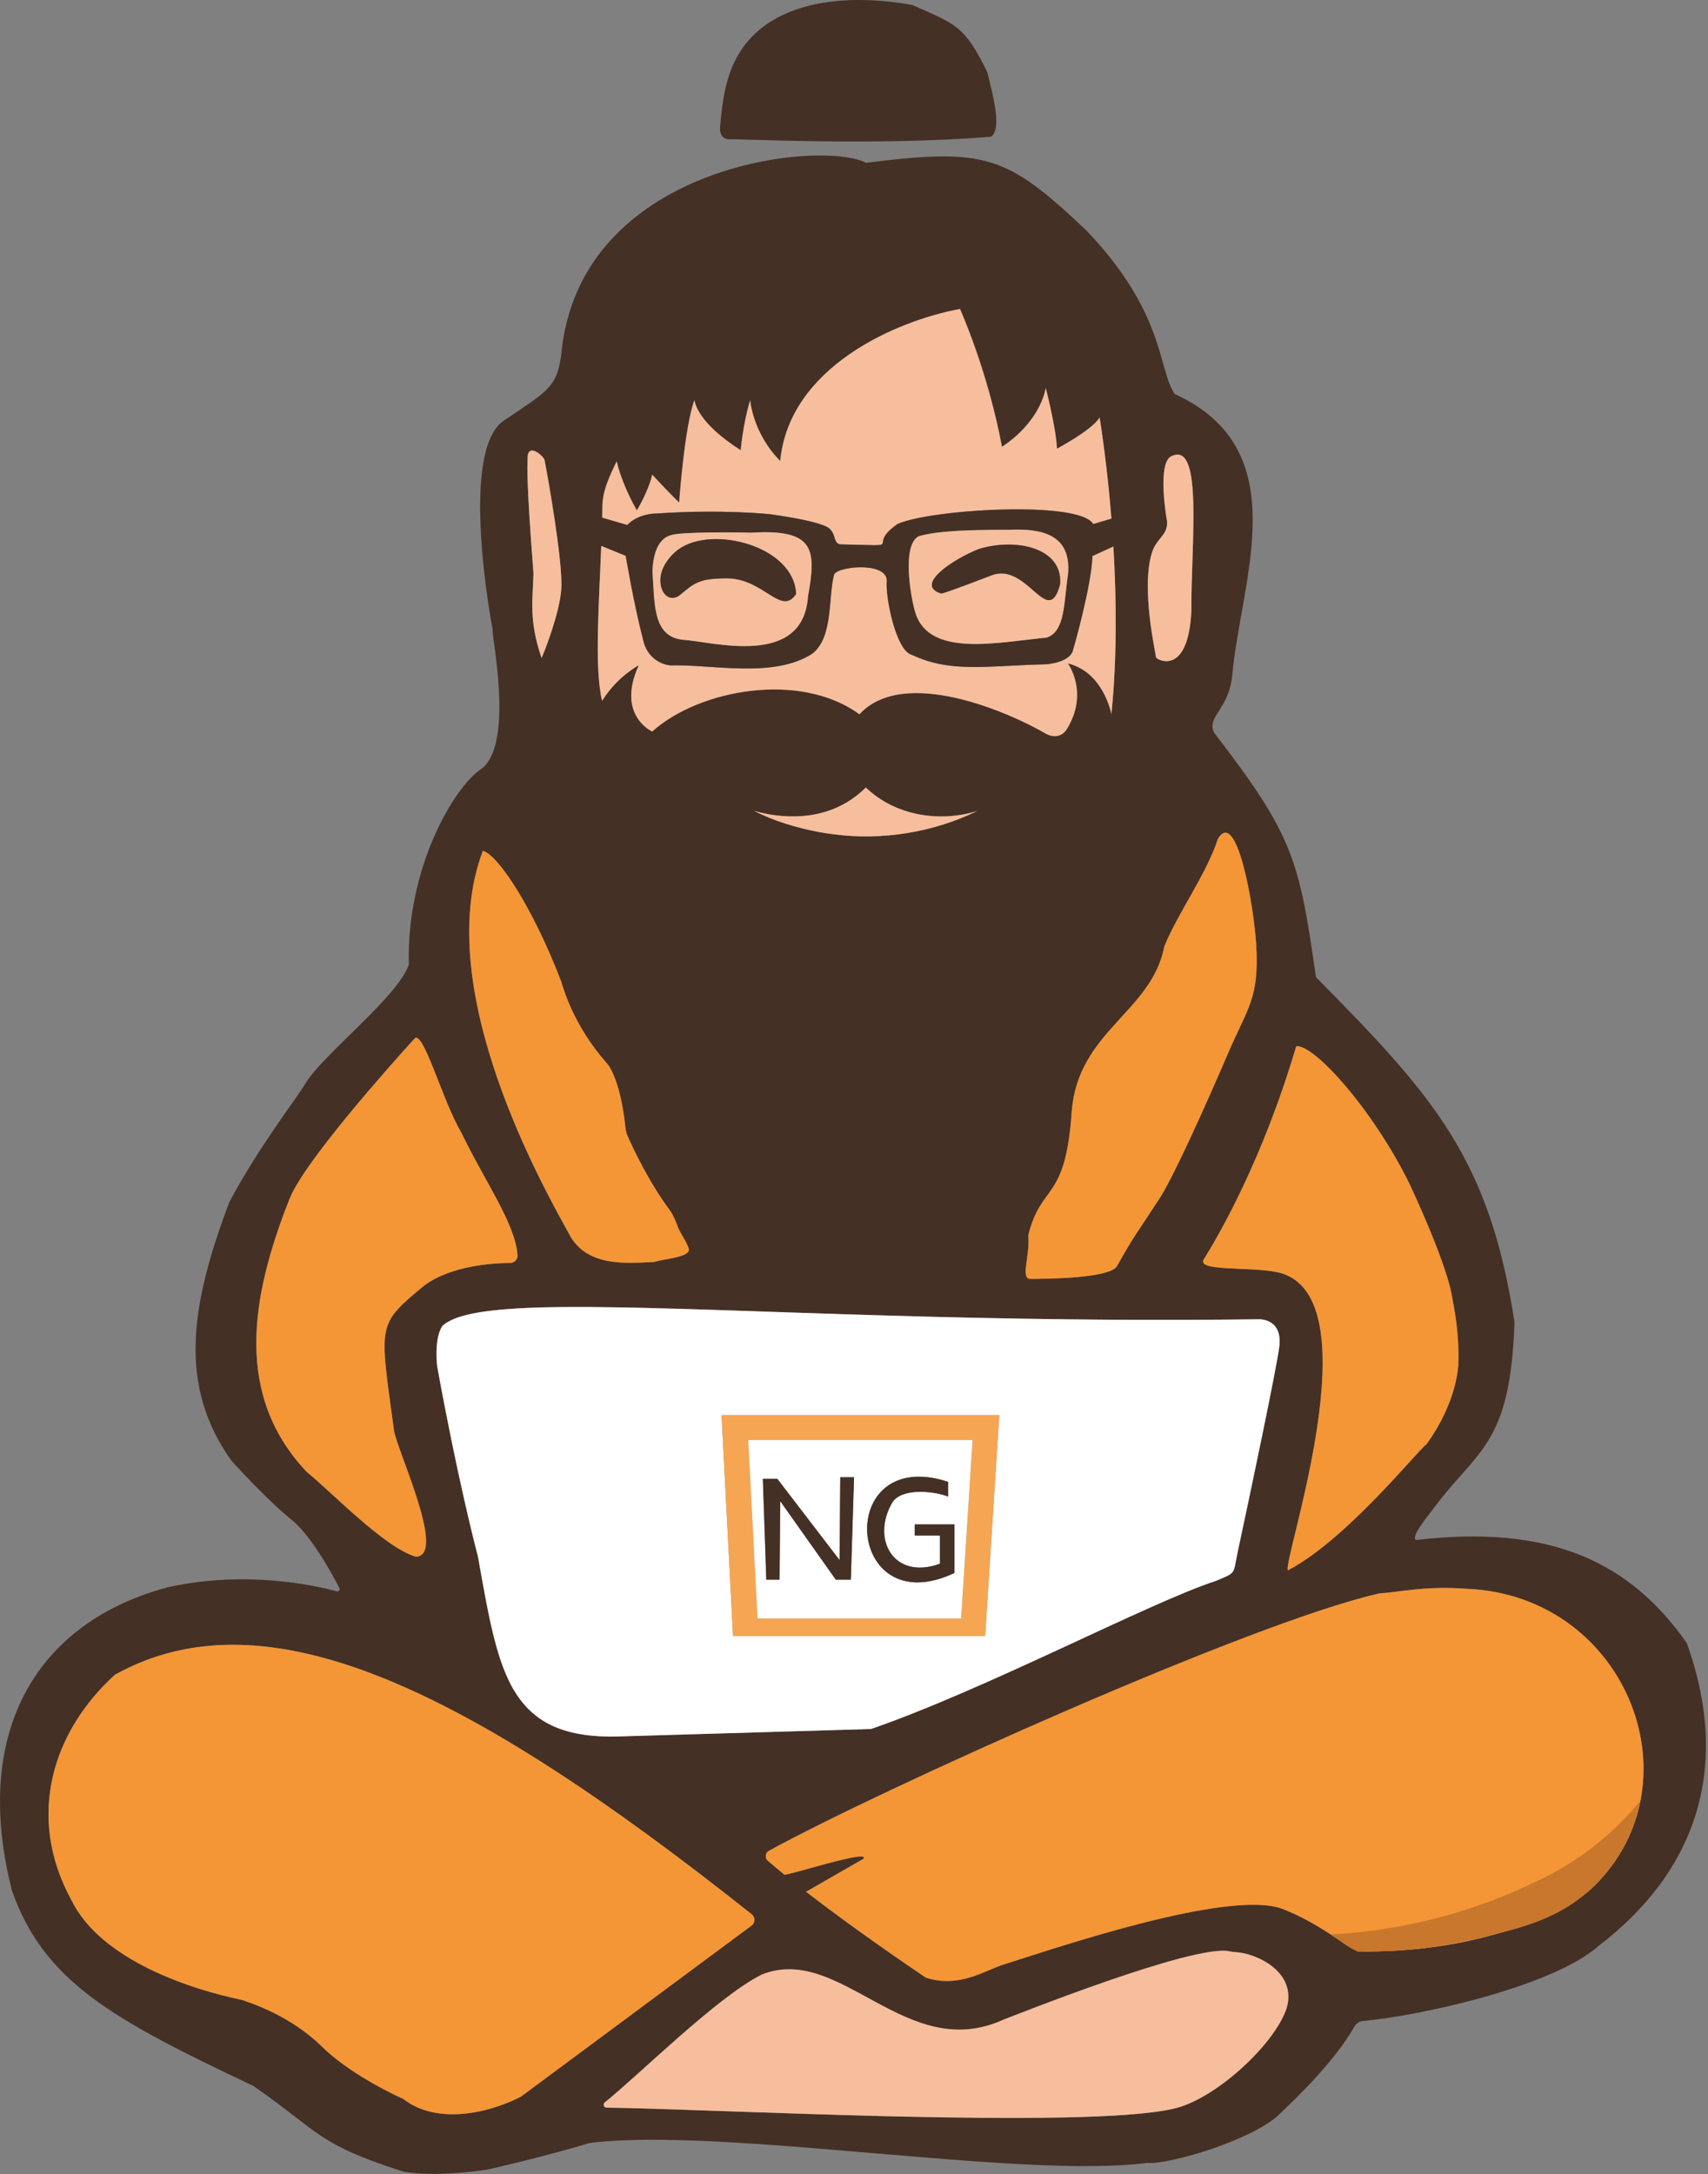
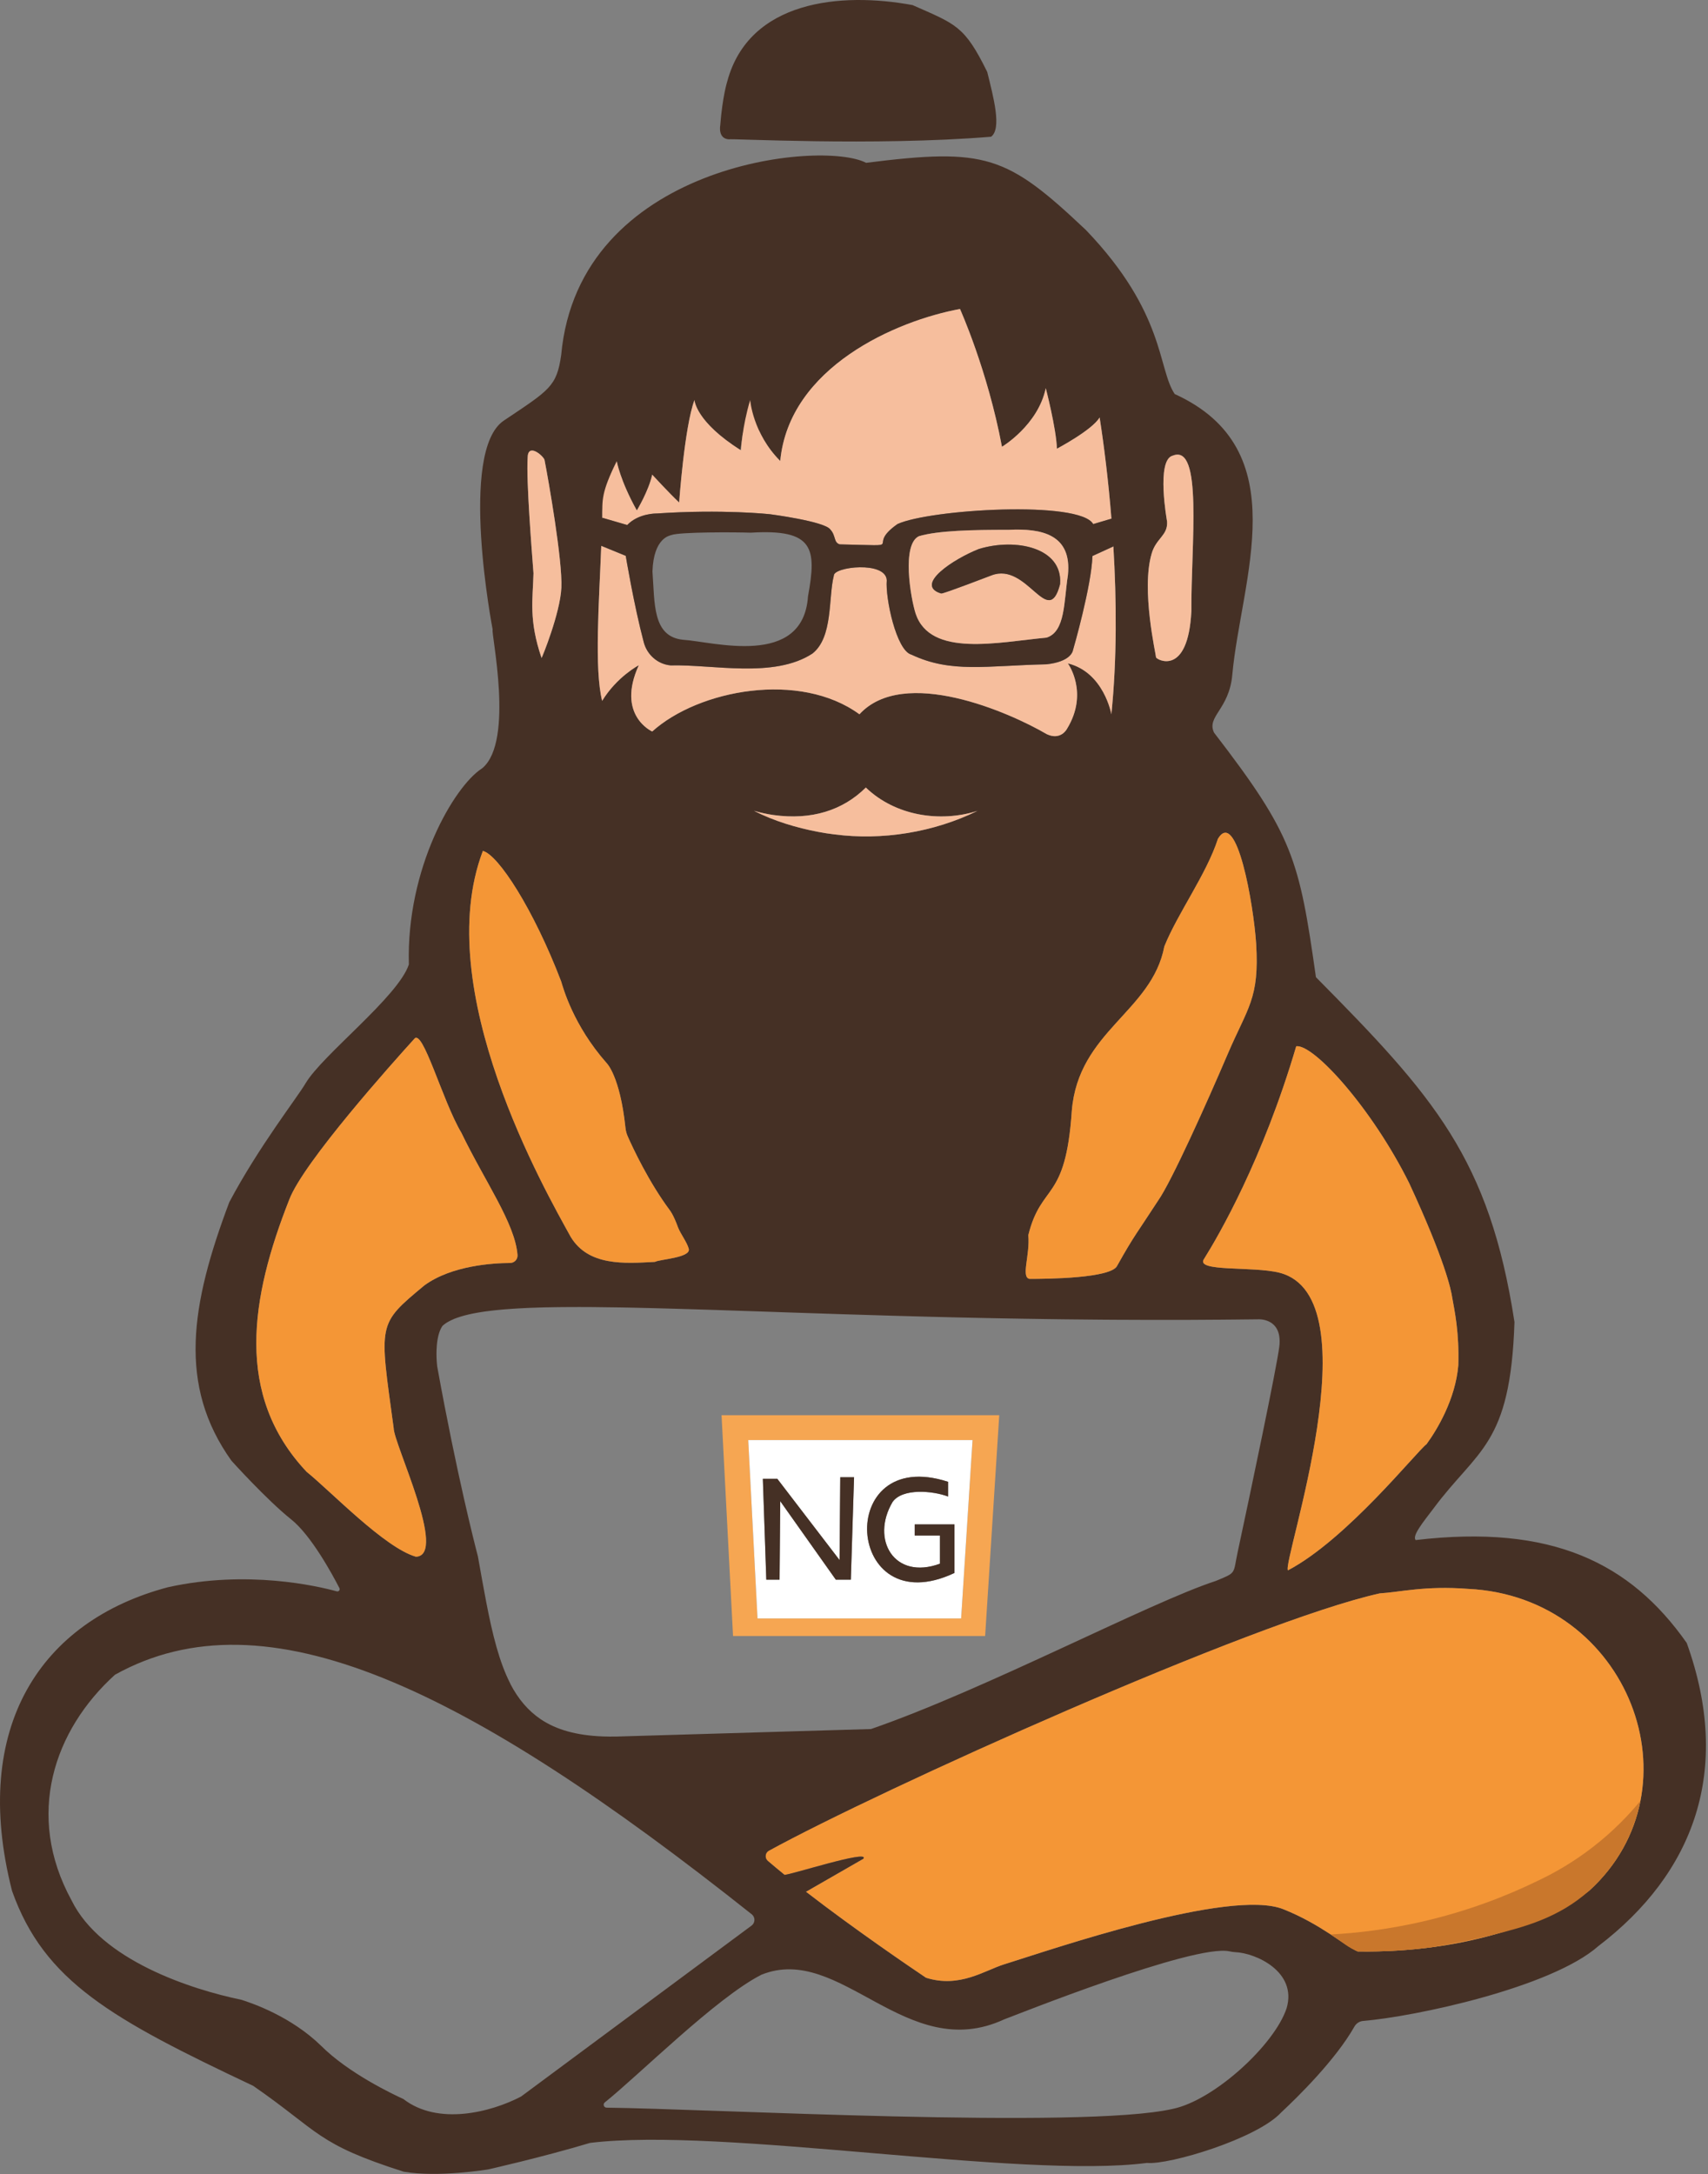
<svg xmlns="http://www.w3.org/2000/svg" width="587" height="747" viewBox="0 0 587 747" fill="none">
  <rect x="0" y="0" width="587" height="747" fill="#808080" stroke="none" />
  <g clip-path="url(#clip0_1154_5738)">
    <path d="M579.683 564.441C560.333 536.923 533.322 523.57 486.523 529.107C485.251 527.64 489.037 523.012 492.657 518.258C507.771 497.852 519.109 496.736 520.489 454.214C520.489 454.211 520.489 454.208 520.489 454.205C511.861 397.969 492.679 376.553 452.261 335.725C452.257 335.721 452.255 335.716 452.254 335.711C446.483 295.131 444.456 287.029 417.235 251.699C417.233 251.696 417.231 251.693 417.23 251.69C414.605 246.136 422.398 243.787 423.503 231.913C426.458 199.072 445.847 154.541 403.722 135.376C397.853 126.679 400.582 107.583 373.229 79.047C345.947 53.271 338.804 50.764 297.667 55.939C297.661 55.94 297.655 55.938 297.649 55.936C282.405 47.94 198.849 56.284 192.873 121.935C191.327 132.842 188.852 133.977 173.151 144.504C157.449 155.03 169.316 216.29 169.316 216.29C168.683 217.409 176.809 254.534 165.827 263.858C165.721 263.948 165.612 264.025 165.495 264.102C156.073 270.261 139.6 298.199 140.515 331.346C136.905 342.401 110.795 362.416 105.013 372.189C102.254 376.954 88.941 393.906 78.796 413.041L78.795 413.044C65.52 448.271 61.05 475.976 79.549 501.851C79.549 501.851 91.621 515.254 100.025 521.965C106.951 527.453 114.259 540.963 116.656 545.619C116.959 546.216 116.411 546.901 115.746 546.725C109.25 544.935 85.037 539.261 57.743 545.306C14.2 556.821 -10.257 593.143 4.133 649.62L4.134 649.623C15.199 680.818 38.501 693.693 87.022 716.613C87.023 716.614 87.024 716.615 87.026 716.616C110.033 732.55 108.645 736.492 138.693 746.098C138.695 746.099 138.698 746.099 138.7 746.1C150.577 748.193 167.801 745.316 167.801 745.316C167.801 745.316 186.037 741.227 202.785 736.218C248.226 730.652 350.838 748.701 394.157 743.096C401.826 743.839 432.016 734.751 440.283 725.78C445.967 720.488 458.978 707.731 465.493 696.236C466.08 695.199 467.127 694.495 468.301 694.328C486.194 692.88 533.161 682.843 549.273 668.639C582.201 643.516 595.419 608.162 579.689 564.445C579.685 564.445 579.684 564.443 579.683 564.441ZM484.342 406.549C496.609 433.031 498.713 443.166 499.075 445.69C499.887 450.317 501.54 457.585 501.188 469.069C501.188 469.071 501.188 469.073 501.188 469.075C500.179 480.793 493.89 491.191 490.29 496.131C486.778 498.772 462.849 528.855 442.647 539.498C440.446 536.974 472.455 445.779 439.791 437.268C430.556 434.92 410.569 437.092 413.817 432.494C418.855 424.442 433.979 398.431 445.483 359.447C445.483 359.447 445.484 359.445 445.486 359.445C451.426 358.646 471.488 380.655 484.342 406.549ZM164.237 534.675L164.236 534.673C163.532 532.002 161.781 525.106 159.433 514.747C159.433 514.717 159.423 514.688 159.414 514.649C156.89 503.506 153.691 488.362 150.384 470.157C150.374 470.098 150.364 470.039 150.355 469.981C150.325 469.853 150.296 469.716 150.276 469.579C150.276 469.579 150.276 469.57 150.267 469.56C150.257 469.462 150.198 468.992 150.139 468.249C150.12 468.053 150.1 467.828 150.09 467.594C150.002 466.253 149.953 464.346 150.12 462.36C150.139 462.086 150.169 461.802 150.198 461.528C150.227 461.244 150.267 460.961 150.306 460.677C150.315 460.609 150.325 460.55 150.335 460.491C150.384 460.168 150.443 459.846 150.511 459.532C150.54 459.366 150.58 459.21 150.619 459.053C150.648 458.906 150.677 458.769 150.726 458.632C150.756 458.486 150.795 458.349 150.844 458.212C150.883 458.055 150.932 457.899 150.99 457.742C151.069 457.527 151.147 457.322 151.225 457.116C151.304 456.911 151.392 456.715 151.489 456.519C151.665 456.177 151.851 455.844 152.057 455.541C152.38 455.228 152.751 454.935 153.162 454.651C153.505 454.416 153.867 454.191 154.268 453.986C154.503 453.858 154.737 453.731 154.992 453.614C155.178 453.516 155.373 453.428 155.569 453.35C155.97 453.154 156.391 452.988 156.831 452.831C157.075 452.733 157.33 452.645 157.594 452.567C157.868 452.469 158.152 452.381 158.445 452.293C158.729 452.205 159.022 452.117 159.325 452.039C159.57 451.97 159.815 451.902 160.059 451.843C160.431 451.745 160.803 451.657 161.194 451.569C161.487 451.501 161.791 451.432 162.094 451.374C162.202 451.344 162.309 451.325 162.427 451.305C162.554 451.276 162.681 451.246 162.808 451.227C163.307 451.129 163.826 451.031 164.354 450.943C164.432 450.924 164.52 450.914 164.598 450.904C164.843 450.855 165.097 450.816 165.361 450.777C166.389 450.611 167.475 450.464 168.6 450.337C168.834 450.307 169.079 450.278 169.324 450.249C169.705 450.2 170.096 450.161 170.488 450.121C171.28 450.033 172.082 449.965 172.914 449.887C173.119 449.867 173.325 449.847 173.54 449.838C173.745 449.818 173.961 449.808 174.176 449.789C174.743 449.74 175.32 449.701 175.907 449.662C176.71 449.603 177.531 449.554 178.373 449.505C180.564 449.378 182.883 449.28 185.328 449.212C186.003 449.192 186.698 449.172 187.392 449.153C188.508 449.133 189.642 449.104 190.807 449.094C191.218 449.084 191.628 449.075 192.049 449.075C192.46 449.065 192.881 449.065 193.311 449.065C193.741 449.065 194.182 449.055 194.622 449.055C200.394 449.006 206.704 449.065 213.522 449.182C214.833 449.202 216.174 449.231 217.524 449.26C220.057 449.309 222.669 449.378 225.34 449.446C226.984 449.485 228.647 449.534 230.329 449.583C231.552 449.613 232.785 449.652 234.027 449.691C235.651 449.73 237.304 449.779 238.977 449.838C239.711 449.867 240.445 449.887 241.188 449.906C242.822 449.955 244.475 450.014 246.158 450.063C247.85 450.121 249.572 450.17 251.304 450.239C254.796 450.346 258.367 450.474 262.016 450.591C263.415 450.64 264.824 450.689 266.242 450.738C266.428 450.747 266.624 450.747 266.819 450.757C268.492 450.816 270.185 450.875 271.897 450.933C272.992 450.963 274.098 451.002 275.213 451.041C276.201 451.07 277.189 451.1 278.177 451.139C279.175 451.168 280.183 451.207 281.19 451.237C281.699 451.256 282.208 451.276 282.716 451.286C283.411 451.305 284.106 451.334 284.8 451.354C286.346 451.403 287.911 451.452 289.486 451.511C293.947 451.648 298.506 451.794 303.163 451.921C304.425 451.961 305.696 452 306.968 452.039C311.184 452.156 315.489 452.274 319.862 452.391C322.063 452.45 324.284 452.508 326.514 452.557C327.62 452.577 328.735 452.606 329.86 452.636C332.012 452.684 334.184 452.733 336.375 452.773C337.608 452.802 338.831 452.831 340.073 452.851C341.922 452.89 343.791 452.929 345.669 452.958C347.547 452.998 349.435 453.027 351.333 453.056C353.867 453.105 356.42 453.144 358.993 453.174C359.903 453.193 360.823 453.203 361.742 453.213C363.258 453.232 364.775 453.252 366.301 453.271C370.371 453.32 374.499 453.359 378.666 453.389C379.997 453.399 381.337 453.408 382.687 453.418C386.855 453.448 391.071 453.457 395.336 453.467C403.349 453.487 411.517 453.467 419.852 453.389C421.261 453.369 422.67 453.359 424.088 453.35C426.925 453.33 429.772 453.301 432.638 453.262C432.638 453.262 432.873 453.252 433.245 453.271C433.411 453.281 433.607 453.301 433.822 453.34C433.92 453.35 434.018 453.369 434.116 453.389C434.223 453.408 434.341 453.428 434.458 453.457C434.644 453.496 434.84 453.545 435.035 453.604C435.172 453.643 435.309 453.692 435.456 453.751C435.642 453.809 435.837 453.888 436.033 453.986C436.131 454.035 436.238 454.083 436.336 454.142C436.522 454.23 436.708 454.338 436.884 454.455C437.011 454.553 437.138 454.641 437.266 454.739C437.442 454.866 437.608 455.013 437.774 455.179C437.872 455.267 437.97 455.365 438.048 455.473C438.244 455.688 438.43 455.923 438.596 456.187C438.674 456.304 438.753 456.431 438.821 456.558C439.046 456.95 439.232 457.39 439.379 457.879C439.428 458.045 439.477 458.212 439.516 458.388C439.594 458.701 439.662 459.034 439.692 459.386C439.711 459.552 439.731 459.718 439.741 459.894C439.76 460.012 439.76 460.139 439.76 460.266C439.79 460.648 439.79 461.049 439.76 461.469C439.76 461.558 439.76 461.646 439.75 461.734V461.792C439.731 462.047 439.711 462.311 439.672 462.575C438.831 469.667 429.704 513.005 425.36 533.227C423.707 540.904 425.134 540.133 417.88 543.135C417.877 543.136 417.874 543.137 417.872 543.138C395.114 550.535 338.76 580.419 299.347 594.027C299.273 594.019 211.781 596.61 211.781 596.61C210.196 596.639 208.67 596.629 207.203 596.57H207.183C198.056 596.228 191.208 594.242 185.935 590.73C185.905 590.71 185.886 590.691 185.857 590.681C181.415 587.668 178.069 583.647 175.418 578.56C175.399 578.492 175.379 578.433 175.35 578.365C171.593 571.018 169.265 561.607 167.093 550.347V550.337C166.145 545.455 165.235 540.221 164.237 534.675ZM259.131 278.57C261.391 279.205 263.621 279.704 265.871 280.017C278.823 281.817 289.643 278.452 297.567 270.568H297.569C307.699 280.306 323.056 282.656 335.906 278.595C335.908 278.594 335.909 278.597 335.907 278.598C320.816 285.987 303.185 288.81 286.738 286.659C284.85 286.444 283.03 286.14 281.299 285.818C273.697 284.39 265.979 282.062 259.131 278.57ZM418.579 288.172C418.58 288.168 418.582 288.165 418.584 288.162C425.069 277.495 430.849 310.905 431.71 324.246C432.855 343.205 428.834 345.964 421.849 362.33C414.854 378.697 402.616 405.971 398.018 412.477C390.71 423.747 389.869 424.275 383.94 434.87C381.964 439.155 359.933 439.399 353.819 439.38C350.807 438.793 354.041 431.276 353.409 424.361C353.409 424.356 353.409 424.35 353.41 424.346C357.92 406.218 366.243 413.255 368.356 381.632C370.626 354.171 395.856 347.695 400.16 325.146C404.757 313.731 414.625 300.379 418.579 288.172ZM395.778 190.26C397.274 184.899 401.422 184.018 401.099 179.166C401.099 179.166 397.225 157.918 403.085 156.529C413.475 152.39 409.317 186.952 409.444 210.04C408.29 232.495 397.604 226.709 397.304 225.86C397.264 224.712 392.148 202.683 395.778 190.26ZM206.626 187.521C206.626 187.462 206.636 187.403 206.636 187.335C206.646 187.217 206.656 187.08 206.656 186.934C206.666 186.718 206.685 186.464 206.695 186.19C206.695 186.161 206.695 186.122 206.705 186.083C207.008 183.725 206.998 182.522 206.998 180.555V180.516C206.998 179.626 206.988 178.755 206.988 177.885C206.998 172.974 207.36 167.965 211.537 159.346C211.684 159.062 211.821 158.779 211.968 158.485C211.968 158.485 213.122 165.108 218.865 175.38C218.865 175.38 222.954 168.63 224.148 163.083C224.148 163.083 229.959 169.403 233.412 172.651C233.412 172.651 235.213 146.84 238.651 137.499C238.656 137.483 238.679 137.482 238.68 137.499C238.751 138.253 239.805 145.322 254.463 154.6C254.469 154.604 254.478 154.6 254.479 154.594L255.211 149.408C255.646 146.351 259.79 145.701 261.134 148.481C262.669 151.657 264.903 155.138 268.148 158.384L268.151 158.383C271.196 126.142 308.055 110.168 329.929 106.167C329.93 106.169 339.389 127.092 344.349 153.503L344.35 153.506C344.406 153.472 356.746 146.084 359.404 133.371C359.404 133.369 359.405 133.363 359.406 133.365C359.45 133.535 362.997 147.17 363.24 154.16C363.267 154.146 375.364 147.768 377.914 143.429C379.421 153.056 380.917 165.059 381.974 178.237C382.219 181.338 382.444 184.517 382.639 187.736C383.755 206.3 383.882 226.517 381.955 245.384C381.955 245.386 381.954 245.392 381.954 245.392C381.906 245.124 379.309 230.973 367.034 227.916C367.018 227.912 367.003 227.928 367.012 227.94C367.481 228.604 374.086 238.357 366.683 250.424C366.683 250.424 364.58 254.504 359.738 252.224C346.961 244.731 310.638 228.794 295.367 245.396C274.95 230.458 240.162 236.875 224.148 251.315C224.148 251.315 211.674 245.768 219.54 228.54C219.54 228.54 212.037 232.463 206.94 240.787H206.939C204.21 229.733 205.883 207.056 206.636 187.55L206.626 187.521ZM181.338 157.35C181.348 151.92 186.758 156.647 187.139 158.016C188.518 165.07 193.351 192.608 192.93 201.931C192.51 210.769 186.237 226.046 186.122 226.065L186.121 226.064C181.66 212.976 183.117 206.01 183.352 196.971C182.737 188.812 180.839 165.186 181.338 157.35ZM165.95 292.354C171.254 293.658 183.382 312.42 192.861 337.188C193.497 339.272 196.97 352.195 208.455 365.206C208.465 365.216 213.053 369.55 214.951 387.413C215.049 388.46 215.313 389.458 215.733 390.417C217.514 394.437 222.914 406.001 230.143 415.735C230.143 415.735 231.356 417.094 233.049 421.771C233.92 423.991 236.111 426.78 236.717 429.078C237.422 432.131 226.817 432.62 225.066 433.539C214.54 434.107 202.253 435.026 196.138 424.95C187.578 409.425 147.783 340.096 165.947 292.354H165.95ZM105.374 505.659C80.565 479.304 86.073 445.915 99.426 412.105C104.298 399.309 134.987 365.06 142.324 356.979C145.22 352.88 152.048 378.266 158.573 389.194V389.195C166.664 405.972 177.033 420.324 177.855 431.183C177.963 432.65 176.799 433.893 175.321 433.912C169.559 433.942 155.22 434.734 145.818 441.639L145.814 441.642C129.557 455.169 130.359 454.35 135.29 490.603C135.31 496.101 153.974 534.439 142.941 534.831C132.14 531.719 113.816 512.467 105.374 505.659ZM179.068 720.294C168.649 725.733 150.483 730.321 138.626 721.135C134.948 719.472 119.706 712.213 110.344 702.841C99.935 692.687 86.532 688.187 83.02 687.062C65.802 683.501 34.713 673.503 24.587 652.88C8.563 623.6 18.532 594.369 39.516 575.371L39.517 575.37C91.366 546.53 160.198 579.715 258.417 657.722C259.61 658.73 259.561 660.608 258.309 661.547L179.068 720.294ZM442.187 689.918C438.03 702.558 417.192 721.644 402.988 724.54C372.054 731.603 242.412 724.442 208.446 724.109C207.526 724.07 207.135 722.945 207.81 722.339C219.51 712.986 246.198 686.288 261.694 678.433C288.91 667.468 311.429 709.386 345.121 693.773C348.431 692.572 410.285 667.78 422.543 670.401C423.199 670.538 423.854 670.656 424.529 670.685C431.553 670.959 445.866 677.377 442.187 689.918ZM546.179 649.563C533.774 659.199 505.101 671.085 466.605 670.44C462.027 668.405 453.917 661.068 441.072 655.941C422.71 648.604 361.097 669.911 345.122 674.861C338.372 676.955 329.841 683.118 318.249 679.479C312.516 675.625 293.625 662.77 277.004 649.925C276.994 649.925 276.994 649.925 276.985 649.915C274.47 647.968 272.005 646.022 269.647 644.104C269.638 644.104 269.638 644.094 269.628 644.094C269.618 644.085 269.608 644.085 269.608 644.075C267.622 642.461 265.705 640.866 263.895 639.311C262.77 638.332 262.985 636.513 264.316 635.838C301.99 615.147 430.782 557.027 474.197 547.43C481.074 547.029 489.693 544.74 504.622 545.885C559.708 548.586 584.859 614.306 546.179 649.563Z" fill="#453025" />
-     <path d="M439.743 459.88C439.733 459.704 439.714 459.538 439.694 459.371C439.665 459.019 439.596 458.687 439.518 458.374C439.479 458.197 439.43 458.031 439.381 457.865C439.234 457.376 439.048 456.935 438.823 456.544C438.755 456.417 438.677 456.29 438.598 456.172C438.432 455.908 438.246 455.673 438.05 455.458C437.972 455.351 437.874 455.253 437.776 455.165C437.61 454.998 437.444 454.852 437.268 454.725C437.141 454.627 437.013 454.539 436.886 454.441C436.71 454.323 436.524 454.216 436.338 454.128C436.241 454.069 436.133 454.02 436.035 453.971C435.839 453.873 435.644 453.795 435.458 453.736C435.311 453.678 435.174 453.629 435.037 453.59C434.842 453.531 434.646 453.482 434.46 453.443C434.343 453.414 434.225 453.394 434.118 453.375C434.02 453.355 433.922 453.335 433.824 453.326C433.609 453.286 433.413 453.267 433.247 453.257C432.875 453.238 432.64 453.247 432.64 453.247C429.774 453.286 426.927 453.316 424.09 453.335C422.672 453.345 421.263 453.355 419.854 453.375C411.519 453.453 403.351 453.472 395.339 453.453C391.073 453.443 386.857 453.433 382.689 453.404C381.339 453.394 379.999 453.384 378.669 453.375C374.501 453.345 370.373 453.306 366.303 453.257C364.777 453.238 363.261 453.218 361.744 453.198C360.825 453.189 359.905 453.179 358.995 453.159C356.422 453.13 353.869 453.091 351.335 453.042C349.437 453.013 347.549 452.983 345.671 452.944C343.793 452.915 341.924 452.876 340.075 452.836C338.833 452.817 337.61 452.788 336.377 452.758C334.186 452.719 332.014 452.67 329.862 452.621C328.737 452.592 327.622 452.563 326.516 452.543C324.286 452.494 322.065 452.435 319.864 452.377C315.491 452.259 311.187 452.142 306.97 452.024C305.698 451.985 304.427 451.946 303.165 451.907C298.508 451.78 293.949 451.633 289.488 451.496C287.913 451.438 286.348 451.389 284.802 451.34C284.108 451.32 283.413 451.291 282.718 451.271C282.21 451.261 281.701 451.242 281.192 451.222C280.185 451.193 279.177 451.154 278.179 451.124C277.191 451.085 276.203 451.056 275.215 451.027C274.1 450.988 272.994 450.948 271.899 450.919C270.187 450.86 268.494 450.802 266.821 450.743C266.626 450.733 266.43 450.733 266.244 450.723C264.826 450.674 263.417 450.626 262.018 450.577C258.369 450.459 254.798 450.332 251.306 450.224C249.574 450.156 247.852 450.107 246.16 450.048C244.477 449.999 242.824 449.941 241.19 449.892C240.447 449.872 239.713 449.853 238.979 449.823C237.307 449.765 235.653 449.716 234.029 449.677C232.787 449.637 231.554 449.598 230.331 449.569C228.649 449.52 226.986 449.471 225.342 449.432C222.671 449.364 220.059 449.295 217.526 449.246C216.176 449.217 214.835 449.187 213.524 449.168C206.706 449.051 200.396 448.992 194.624 449.041C194.184 449.041 193.744 449.051 193.313 449.051C192.883 449.051 192.462 449.051 192.051 449.06C191.63 449.06 191.22 449.07 190.809 449.08C189.645 449.09 188.51 449.119 187.395 449.139C186.7 449.158 186.005 449.178 185.33 449.197C182.885 449.266 180.566 449.364 178.375 449.491C177.533 449.54 176.712 449.589 175.909 449.647C175.323 449.686 174.745 449.726 174.178 449.774C173.963 449.794 173.747 449.804 173.542 449.823C173.327 449.833 173.121 449.853 172.916 449.872C172.084 449.951 171.282 450.019 170.49 450.107C170.098 450.146 169.707 450.185 169.326 450.234C169.081 450.264 168.836 450.293 168.602 450.322C167.477 450.449 166.391 450.596 165.364 450.763C165.099 450.802 164.845 450.841 164.601 450.89C164.522 450.899 164.434 450.909 164.356 450.929C163.828 451.017 163.309 451.115 162.81 451.213C162.683 451.232 162.556 451.261 162.429 451.291C162.311 451.31 162.204 451.33 162.096 451.359C161.793 451.418 161.49 451.486 161.196 451.555C160.805 451.643 160.433 451.731 160.061 451.829C159.817 451.888 159.572 451.956 159.328 452.024C159.024 452.103 158.731 452.191 158.447 452.279C158.154 452.367 157.87 452.455 157.596 452.553C157.332 452.631 157.078 452.719 156.833 452.817C156.393 452.973 155.972 453.14 155.571 453.335C155.375 453.414 155.18 453.502 154.994 453.6C154.739 453.717 154.505 453.844 154.27 453.971C153.869 454.177 153.507 454.402 153.164 454.637C152.753 454.92 152.382 455.214 152.059 455.527C151.853 455.83 151.668 456.163 151.492 456.505C151.394 456.701 151.306 456.896 151.227 457.102C151.149 457.307 151.071 457.513 150.993 457.728C150.934 457.884 150.885 458.041 150.846 458.197C150.797 458.334 150.758 458.471 150.728 458.618C150.68 458.755 150.65 458.892 150.621 459.039C150.582 459.195 150.543 459.352 150.513 459.518C150.445 459.831 150.386 460.154 150.337 460.477C150.327 460.536 150.318 460.594 150.308 460.663C150.269 460.946 150.23 461.23 150.2 461.514C150.171 461.788 150.141 462.071 150.122 462.345C149.956 464.331 150.005 466.239 150.093 467.579C150.102 467.814 150.122 468.039 150.141 468.235C150.2 468.978 150.259 469.448 150.269 469.546C150.278 469.555 150.278 469.565 150.278 469.565C150.298 469.702 150.327 469.839 150.357 469.966C150.366 470.025 150.376 470.084 150.386 470.142C153.693 488.348 156.892 503.492 159.416 514.635C159.425 514.674 159.435 514.703 159.435 514.732C161.783 525.093 163.534 531.989 164.239 534.66C165.236 540.207 166.146 545.441 167.095 550.322V550.332C169.267 561.592 171.595 571.003 175.352 578.35C175.381 578.419 175.401 578.477 175.42 578.546C178.071 583.633 181.417 587.654 185.859 590.667C185.888 590.677 185.908 590.696 185.937 590.716C191.21 594.228 198.058 596.214 207.185 596.556H207.205C208.672 596.615 210.198 596.625 211.783 596.595C211.783 596.595 299.349 594.003 299.349 594.013C338.764 580.405 395.123 550.518 417.878 543.122C425.137 540.119 423.709 540.892 425.362 533.212C429.706 512.991 438.833 469.653 439.674 462.561C439.713 462.296 439.733 462.032 439.753 461.778V461.719C439.762 461.631 439.762 461.543 439.762 461.455C439.792 461.034 439.792 460.633 439.762 460.252C439.761 460.125 439.761 459.998 439.743 459.88ZM338.568 562.052H251.931L247.979 486.186H343.42L338.568 562.052Z" fill="white" />
-     <path d="M442.19 689.91C438.032 702.549 417.195 721.636 402.99 724.532C372.057 731.595 242.415 724.434 208.449 724.101C207.529 724.062 207.138 722.937 207.813 722.33C219.513 712.978 246.201 686.281 261.697 678.425C288.912 667.458 311.432 709.378 345.125 693.764C348.441 692.561 410.288 667.771 422.546 670.393C423.201 670.53 423.857 670.648 424.532 670.677C431.556 670.951 445.868 677.368 442.19 689.91Z" fill="#F6BE9D" />
-     <path d="M258.309 661.544L179.068 720.29C168.649 725.729 150.483 730.317 138.626 721.131C134.947 719.468 119.706 712.209 110.344 702.837C99.935 692.683 86.532 688.183 83.02 687.058C65.802 683.497 34.712 673.498 24.587 652.876C8.563 623.596 18.532 594.365 39.516 575.367C91.365 546.527 160.197 579.71 258.417 657.719C259.61 658.726 259.561 660.605 258.309 661.544Z" fill="#F49636" />
    <path d="M546.178 649.551C533.773 659.187 505.099 671.073 466.604 670.427C462.026 668.392 453.916 661.055 441.071 655.929C422.708 648.592 361.096 669.899 345.121 674.849C338.371 676.942 329.84 683.106 318.247 679.466C312.514 675.612 293.624 662.757 277.003 649.913L296.725 638.574C299.034 635.277 270.869 644.415 269.646 644.092C269.636 644.092 269.636 644.082 269.627 644.082C269.617 644.072 269.607 644.072 269.607 644.062C267.621 642.448 265.704 640.854 263.894 639.298C262.769 638.32 262.984 636.5 264.314 635.825C301.988 615.135 430.779 557.015 474.195 547.418C481.073 547.017 489.692 544.727 504.62 545.872C559.708 548.572 584.859 614.293 546.178 649.551Z" fill="#F49636" />
    <path d="M501.185 469.077C500.177 480.797 493.887 491.196 490.286 496.137C486.774 498.778 462.846 528.86 442.644 539.504C440.443 536.98 472.452 445.784 439.787 437.273C430.552 434.926 410.566 437.097 413.814 432.499C418.852 424.448 433.976 398.436 445.481 359.451C451.419 358.649 471.484 380.66 484.338 406.555C496.606 433.037 498.709 443.172 499.071 445.696C499.883 450.324 501.536 457.592 501.185 469.077Z" fill="#F49636" />
    <path d="M177.856 431.174C177.964 432.641 176.8 433.883 175.323 433.903C169.561 433.932 155.219 434.725 145.818 441.631C129.559 455.161 130.361 454.339 135.291 490.595C135.311 496.092 153.977 534.431 142.941 534.823C132.141 531.712 113.818 512.459 105.375 505.65C80.566 479.295 86.074 445.907 99.427 412.097C104.299 399.301 134.988 365.051 142.325 356.971C145.221 352.872 152.049 378.258 158.574 389.186C166.665 405.963 177.035 420.315 177.856 431.174Z" fill="#F49636" />
    <path d="M225.068 433.526C214.542 434.093 202.255 435.013 196.141 424.936C187.581 409.411 147.784 340.08 165.951 292.34C171.253 293.641 183.384 312.404 192.863 337.175C193.499 339.258 196.972 352.181 208.457 365.193C208.467 365.202 213.055 369.536 214.953 387.4C215.051 388.446 215.315 389.444 215.736 390.403C217.516 394.424 222.916 405.987 230.146 415.721C230.146 415.721 231.359 417.081 233.051 421.757C233.922 423.978 236.113 426.766 236.72 429.065C237.424 432.117 226.82 432.606 225.068 433.526Z" fill="#F49636" />
    <path d="M421.846 362.327C414.851 378.694 402.613 405.968 398.015 412.474C390.707 423.743 389.866 424.272 383.938 434.867C381.961 439.151 359.931 439.396 353.816 439.376C350.803 438.789 354.041 431.266 353.405 424.35C357.915 406.213 366.24 413.256 368.354 381.628C370.623 354.168 395.853 347.692 400.158 325.142C404.756 313.726 414.626 300.372 418.579 288.163C425.065 277.48 430.846 310.898 431.707 324.242C432.852 343.201 428.831 345.96 421.846 362.327Z" fill="#F49636" />
    <path d="M335.924 278.588C320.829 285.984 303.191 288.811 286.736 286.659C284.848 286.444 283.028 286.141 281.297 285.818C273.696 284.39 265.977 282.061 259.129 278.569C261.389 279.205 263.619 279.704 265.869 280.017C278.822 281.817 289.642 278.451 297.566 270.566C307.701 280.31 323.07 282.658 335.924 278.588Z" fill="#F6BE9D" />
    <path d="M192.929 201.918C192.509 210.762 186.228 226.052 186.12 226.052C181.659 212.963 183.117 205.997 183.352 196.958C182.735 188.799 180.838 165.174 181.336 157.338C181.346 151.908 186.756 156.633 187.138 158.003C188.517 165.056 193.349 192.595 192.929 201.918Z" fill="#F6BE9D" />
    <path d="M381.956 245.399C381.956 245.399 379.423 230.969 366.989 227.907C366.989 227.907 374.355 237.925 366.685 250.427C366.685 250.427 364.582 254.507 359.74 252.227C346.963 244.733 310.64 228.797 295.369 245.399C274.952 230.46 240.164 236.878 224.15 251.317C224.15 251.317 211.676 245.77 219.542 228.543C219.542 228.543 212.038 232.466 206.942 240.791C204.212 229.736 205.885 207.06 206.638 187.553L206.628 187.523C206.677 187.563 214.993 190.938 215.051 190.967C215.051 190.967 217.83 207.754 221.254 220.697C222.398 224.992 226.067 228.22 230.489 228.611C244.909 228.22 266.03 233.18 279.227 224.532C286.368 218.887 284.627 205.348 286.574 197.756C286.466 194.733 304.437 192.63 304.76 199.37C304.222 205.455 308.047 223.534 313.232 224.913C326.928 231.38 339.029 228.68 359.622 228.24C368.006 227.349 368.73 223.73 368.789 223.241C368.799 223.241 368.799 223.231 368.799 223.221C369.014 222.556 375.148 201.112 375.441 191.035L382.641 187.739C383.756 206.306 383.884 226.528 381.956 245.399Z" fill="#F6BE9D" />
    <path d="M381.973 178.23C381.973 178.221 381.964 178.211 381.964 178.201L375.703 180.06C371.144 171.832 319.539 174.963 308.455 180.04C296.775 188.219 312.975 187.563 288.616 187.025C286.434 186.409 287.364 184.071 285.348 181.899C283.372 179.101 264.609 176.665 264.609 176.665C264.609 176.665 248.34 174.885 225.634 176.42C225.634 176.42 219.5 176.284 215.558 180.373L207.125 177.947L206.991 177.881C206.991 171.835 206.597 169.211 211.967 158.479C211.967 158.479 213.122 165.102 218.864 175.374C218.864 175.374 222.953 168.624 224.147 163.077C224.147 163.077 229.958 169.396 233.411 172.644C233.411 172.644 235.221 146.71 238.674 137.426C238.674 137.426 238.948 144.832 254.65 154.712C254.65 154.712 255.031 146.71 257.819 137.426C257.819 137.426 258.68 148.911 268.15 158.381C271.193 126.137 308.054 110.161 329.929 106.16C329.929 106.16 339.389 127.086 344.349 153.499C344.349 153.499 356.744 146.103 359.404 133.356C359.404 133.356 362.995 147.121 363.239 154.155C363.239 154.155 375.36 147.767 377.914 143.423C379.42 153.049 380.917 165.053 381.973 178.23Z" fill="#F6BE9D" />
    <path d="M409.444 210.043C408.29 232.495 397.607 226.713 397.303 225.862C397.264 224.718 392.148 202.687 395.777 190.263C397.274 184.902 401.422 184.021 401.099 179.169C401.099 179.169 397.225 157.921 403.085 156.531C413.474 152.393 409.317 186.956 409.444 210.043Z" fill="#F6BE9D" />
    <path d="M340.604 46.979C300.435 50.292 249.706 47.474 250.661 47.88C246.631 47.761 247.531 43.095 247.531 43.095C248.303 33.009 249.957 27.912 249.957 27.912C257.451 0.215 288.807 -2.844 313.633 1.752C328.572 8.363 331.434 8.78 339.286 24.712C341.473 33.517 344.337 44.252 340.604 46.979Z" fill="#453025" />
    <path d="M382.857 182.65C382.71 180.879 382.348 179.392 381.976 178.228C381.976 178.218 381.966 178.209 381.966 178.199L375.705 180.058C371.147 171.83 319.542 174.961 308.458 180.038C296.777 188.217 312.978 187.561 288.619 187.023C286.437 186.407 287.366 184.069 285.351 181.897C283.375 179.099 264.611 176.663 264.611 176.663C264.611 176.663 248.343 174.883 225.637 176.418C225.637 176.418 219.503 176.281 215.56 180.371L206.991 177.876C206.798 178.635 206.604 179.393 206.411 180.153C206.077 181.312 205.728 183.133 206.06 185.295C206.19 186.143 206.401 186.886 206.63 187.512C206.678 187.551 214.994 190.926 215.053 190.956C215.053 190.956 217.831 207.743 221.255 220.686C222.399 224.98 226.068 228.209 230.49 228.6C244.91 228.209 266.031 233.169 279.228 224.521C286.369 218.876 284.628 205.336 286.575 197.745C286.467 194.722 304.438 192.619 304.761 199.359C304.223 205.444 308.048 223.523 313.233 224.902C326.929 231.369 339.03 228.669 359.623 228.228C368.007 227.338 368.731 223.718 368.79 223.229C368.8 223.229 368.8 223.22 368.8 223.21C369.015 222.544 375.149 201.101 375.442 191.024L382.642 187.727C382.866 186.426 383.033 184.685 382.857 182.65ZM277.691 204.867C276.018 229.627 244.879 220.392 234.696 219.796C224.218 218.69 225.04 207.342 224.238 196.317C224.619 184.714 230.235 184.01 230.733 183.824C233.61 182.728 252.989 182.826 257.998 183.012C279.765 181.662 280.704 188.422 277.691 204.867ZM367.018 197.588C365.6 206.677 366.177 216.998 359.671 219.062C343.04 220.617 319.767 225.939 314.69 210.825C312.929 205.327 309.838 186.935 315.844 184.206C322.36 182.288 334.167 182.004 346.601 182.034C357.881 181.466 368.465 183.521 367.018 197.588Z" fill="#453025" />
    <path d="M346.599 182.036C334.165 182.007 322.357 182.29 315.842 184.208C309.835 186.937 312.926 205.329 314.687 210.827C319.765 225.941 343.038 220.619 359.669 219.064C366.174 217 365.597 206.679 367.016 197.591C368.463 183.523 357.878 181.468 346.599 182.036ZM364.335 200.525C364.335 200.613 364.316 200.701 364.296 200.79C360.217 216.295 353.036 192.953 340.788 197.659C338.42 198.559 326.446 203.147 323.824 203.842C323.619 203.891 323.394 203.891 323.189 203.822C314.306 200.848 327.698 192.053 336.386 188.62C336.435 188.6 336.474 188.59 336.513 188.581C349.094 184.765 365.177 188.131 364.335 200.525Z" fill="#F6BE9D" />
-     <path d="M257.994 183.023C252.986 182.837 233.606 182.739 230.73 183.835C230.231 184.021 224.615 184.725 224.234 196.328C225.036 207.353 224.214 218.701 234.692 219.807C244.876 220.403 276.014 229.638 277.687 204.878C280.7 188.433 279.761 181.673 257.994 183.023ZM249.865 198.695C239.867 198.695 238.536 200.437 233.303 204.712C228.842 207.314 225.956 201.884 227.276 196.876C228.724 191.701 233.312 188.648 233.312 188.648C245.022 180.362 272.894 187.67 273.598 204.056C268.452 211.853 262.485 198.695 249.865 198.695Z" fill="#F6BE9D" />
-     <path d="M273.6 204.059C268.455 211.856 262.487 198.698 249.867 198.698C239.869 198.698 238.539 200.439 233.305 204.714C228.844 207.316 225.958 201.887 227.279 196.878C228.726 191.703 233.315 188.651 233.315 188.651C245.025 180.365 272.896 187.672 273.6 204.059Z" fill="#453025" />
    <path d="M364.335 200.53C364.335 200.618 364.315 200.706 364.296 200.794C360.216 216.3 353.036 192.958 340.787 197.664C338.42 198.564 326.446 203.152 323.824 203.846C323.619 203.895 323.394 203.895 323.188 203.827C314.305 200.853 327.698 192.058 336.385 188.624C336.434 188.605 336.473 188.595 336.512 188.585C349.093 184.77 365.176 188.135 364.335 200.53Z" fill="#453025" />
    <path d="M247.98 486.203L251.932 562.069H338.569L343.421 486.203H247.98ZM330.322 556.043H260.345L257.156 494.763H334.245L330.322 556.043Z" fill="#F6A652" />
    <path d="M257.152 494.762L260.341 556.041H330.318L334.241 494.762H257.152ZM292.41 542.727H287.244L268.148 515.765L267.913 542.727H263.355L262.171 508.076H267.141L288.536 535.996L288.77 507.538H293.515L292.41 542.727ZM328.029 540.418C290.336 558.213 286.491 496.327 325.828 509.103V514.161C320.614 512.185 310.156 511.207 306.751 516.039C299.14 528.923 307.299 543.03 323.03 537.239V527.554H314.362V523.738H328.029V540.418Z" fill="white" />
    <path d="M293.521 507.512L292.415 542.701H287.25L268.154 515.739L267.919 542.701H263.36L262.176 508.05H267.146L288.541 535.97L288.776 507.512H293.521Z" fill="#453025" />
    <path d="M328.035 523.715V540.395C290.341 558.19 286.497 496.304 325.834 509.08V514.138C320.619 512.162 310.161 511.184 306.757 516.016C299.146 528.9 307.305 543.007 323.036 537.216V527.531H314.368V523.715H328.035Z" fill="#453025" />
    <path d="M296.728 638.57L277.006 649.908C276.996 649.908 276.996 649.908 276.986 649.899C275.793 649.497 273.924 648.695 272.104 647.062C270.95 646.015 270.148 644.939 269.629 644.078C269.639 644.078 269.639 644.087 269.649 644.087C270.872 644.41 299.037 635.273 296.728 638.57Z" fill="#453025" />
    <path d="M457.348 664.609C466.406 664.121 476.986 662.885 488.595 660.236C504.739 656.551 518.136 651.209 528.456 646.189C533.87 643.64 540.512 639.93 547.452 634.555C554.567 629.045 559.917 623.394 563.781 618.695C562.784 623.579 560.548 631.367 555.061 639.41C553.091 642.298 550.184 645.978 546.177 649.554C535.617 658.981 523.791 662.004 513.27 664.693C504.489 666.937 492.608 668.922 492.608 668.922C488.642 669.456 484.373 669.891 479.83 670.16C475.14 670.438 470.718 670.506 466.604 670.432C466.425 670.359 466.156 670.246 465.834 670.1C463.969 669.253 462.781 668.386 461.272 667.322C460.422 666.72 459.092 665.791 457.348 664.609Z" fill="#C9772C" />
  </g>
  <defs>
    <clipPath id="clip0_1154_5738">
      <rect width="587" height="747" fill="white" />
    </clipPath>
  </defs>
</svg>